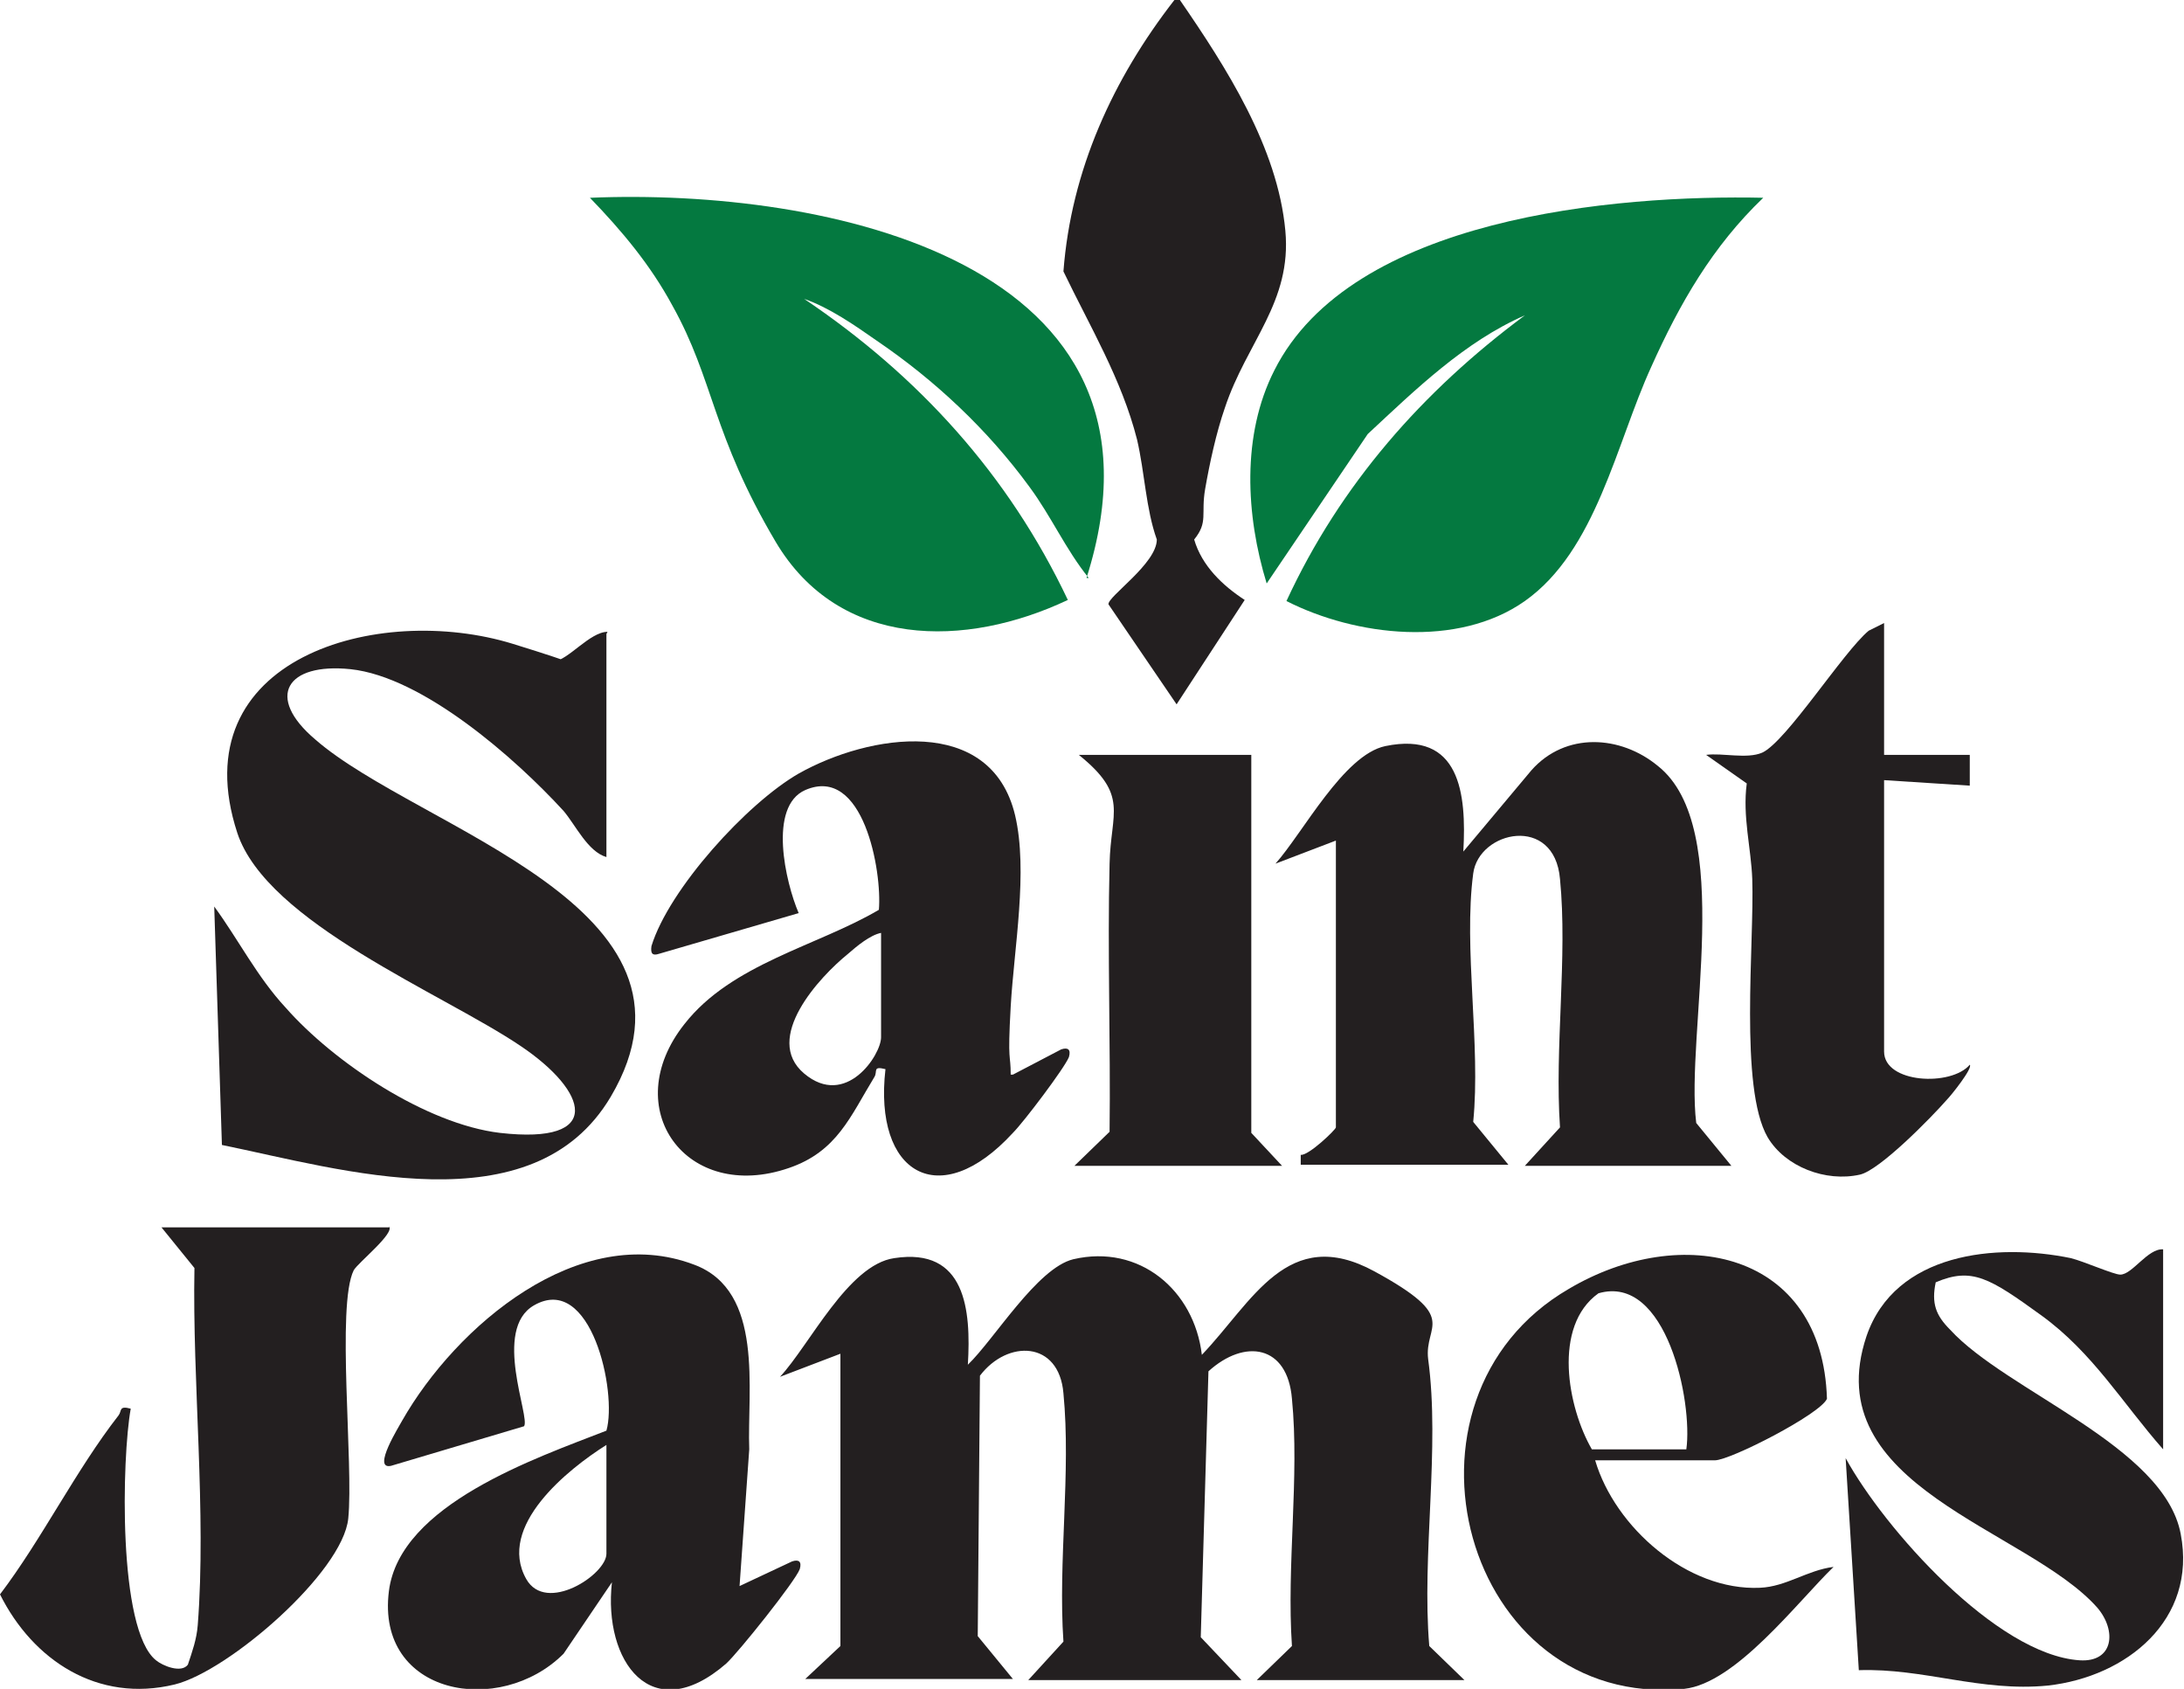
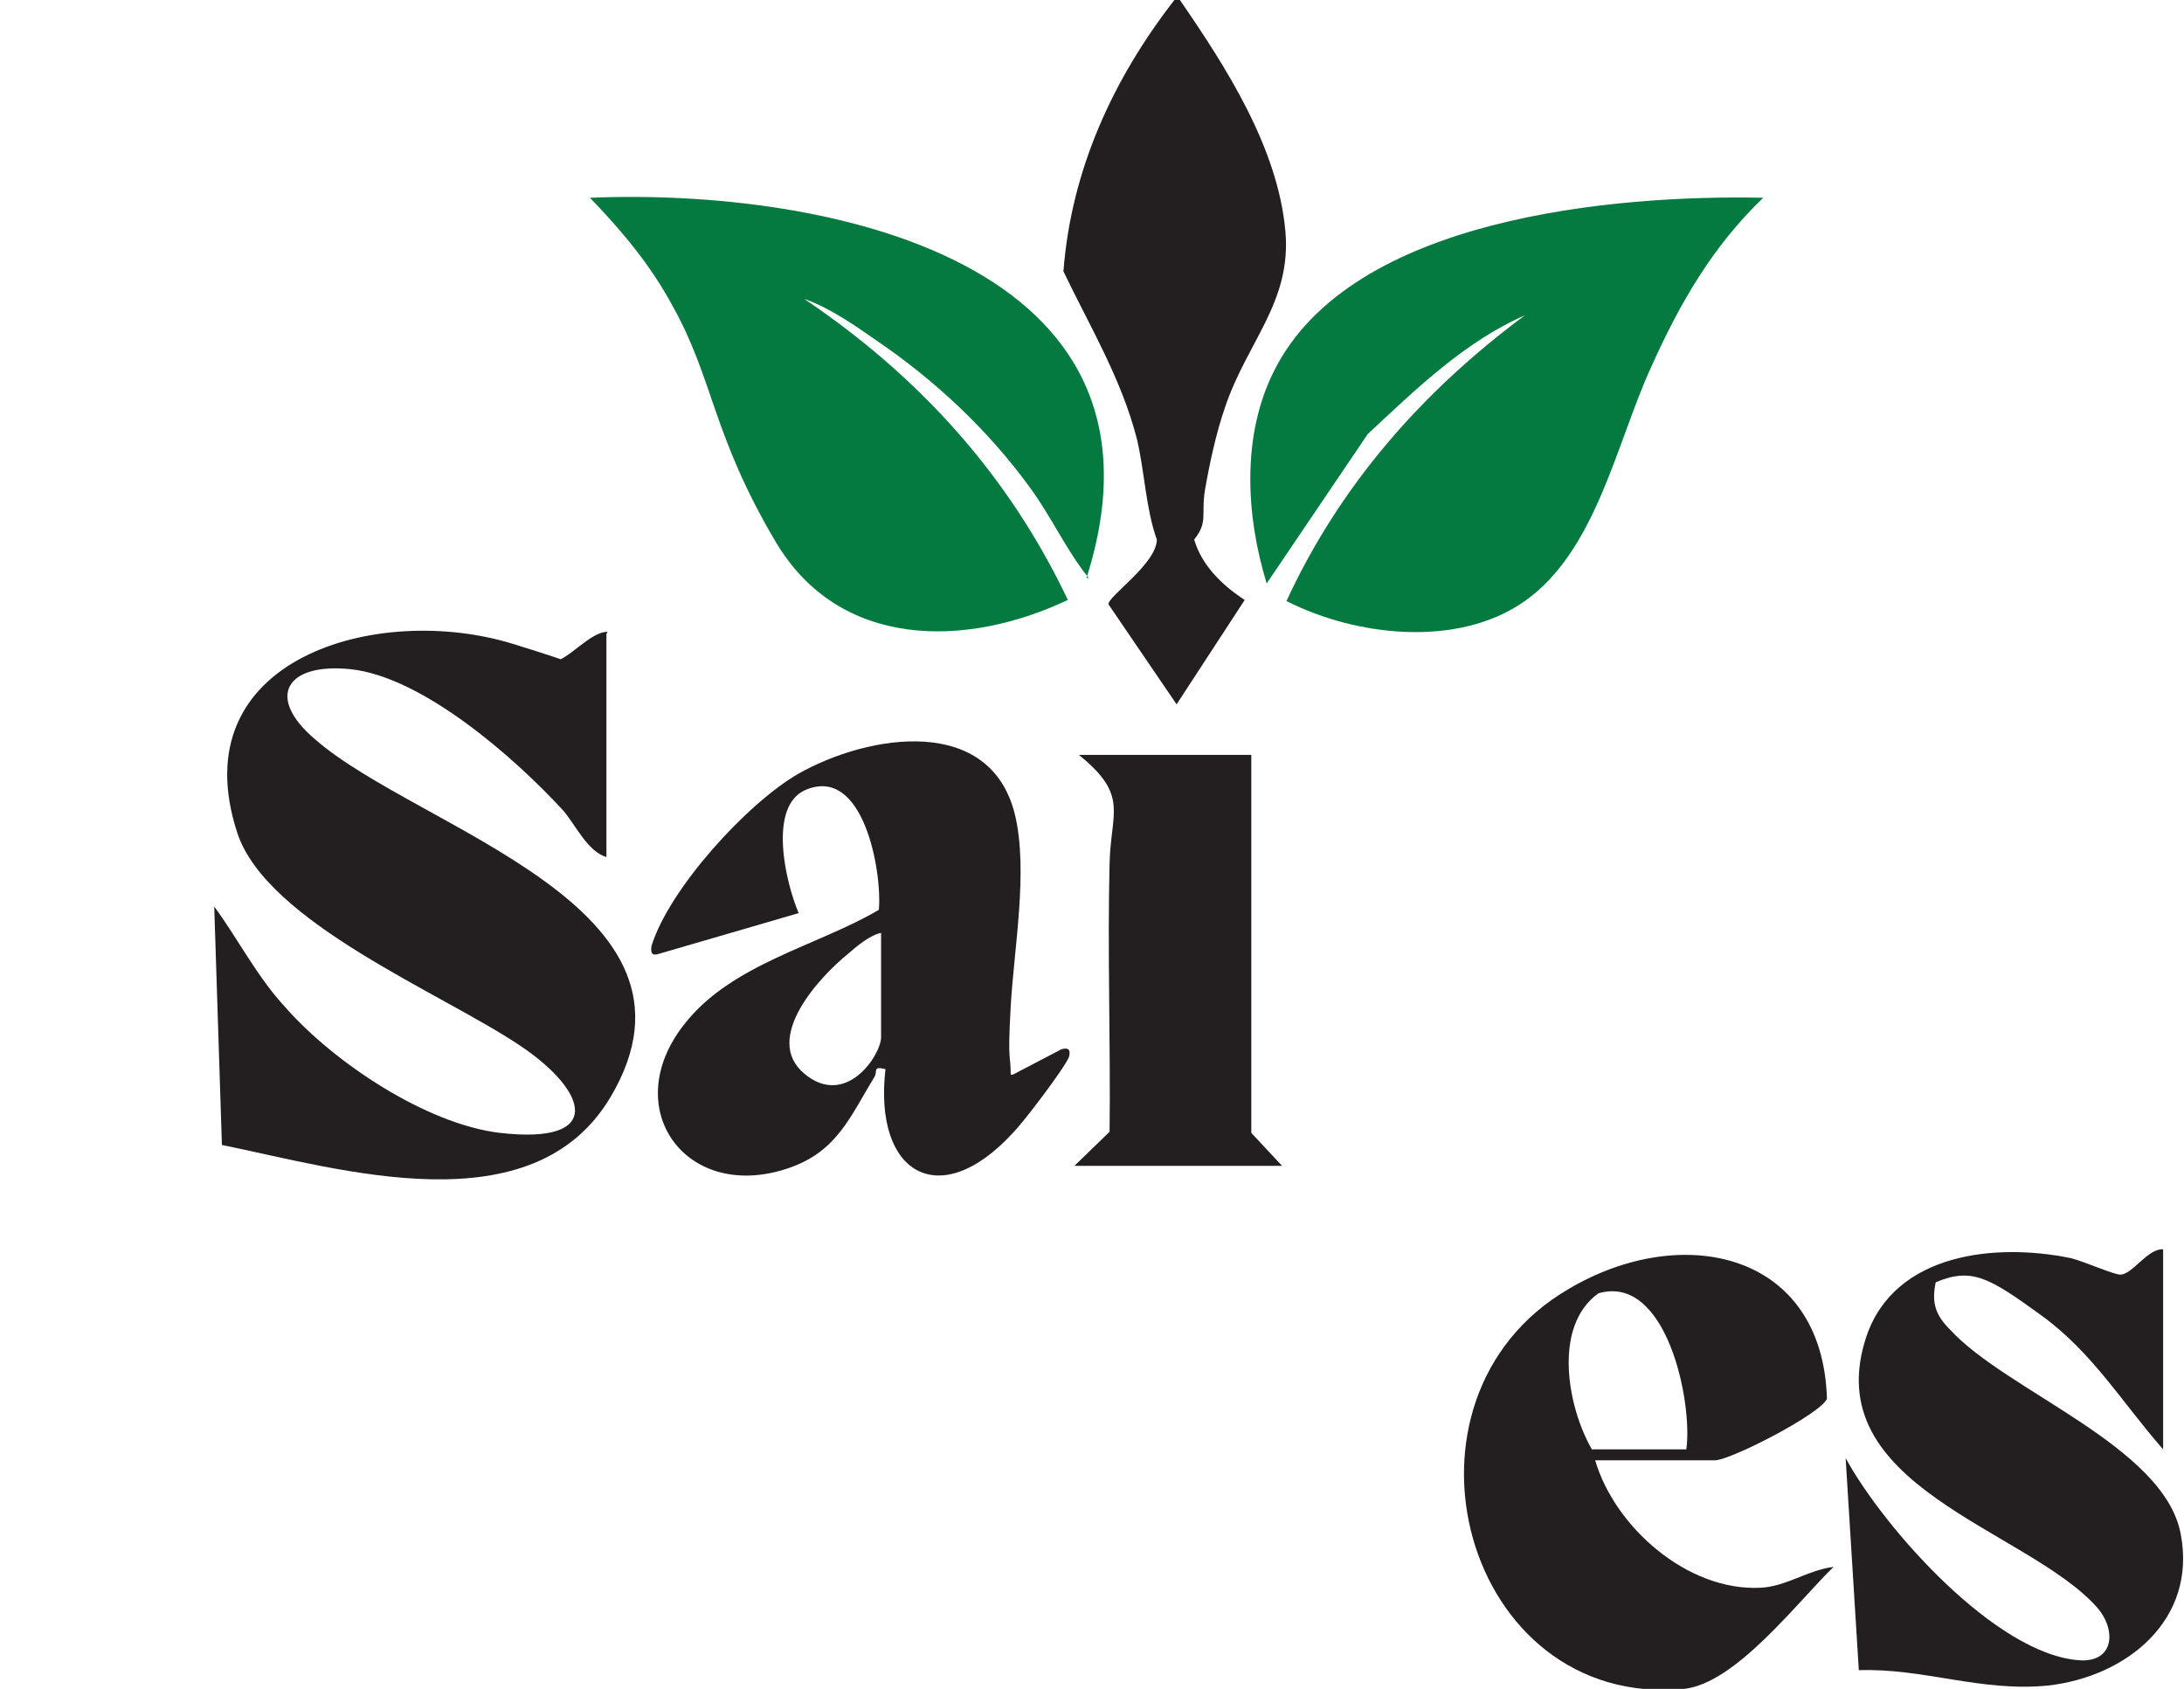
<svg xmlns="http://www.w3.org/2000/svg" id="Layer_1" version="1.1" viewBox="0 0 198.8 153.7">
  <defs>
    <style>
      .st0 {
        fill: #231f20;
      }

      .st1 {
        fill: #047940;
      }
    </style>
  </defs>
  <path class="st0" d="M106.9,0h.5c4.2,6.1,8.9,13.4,9.6,21,.6,6.5-3.5,10.1-5.5,16.1-.8,2.3-1.4,5.1-1.8,7.4s.3,3-1,4.6c.7,2.4,2.6,4.2,4.6,5.5l-6.2,9.5-6.2-9.1c-.1-.7,4.4-3.7,4.4-5.9-1-2.8-1.1-6.1-1.8-9.1-1.4-5.5-4.3-10.3-6.7-15.3.7-9.2,4.5-17.5,10.1-24.7Z" />
-   <path class="st0" d="M76.5,123.2l-5.5,2.1c2.7-2.9,6.2-10.2,10.4-10.8,6.5-1,7,4.7,6.7,9.7,2.4-2.3,6.3-8.8,9.6-9.6,6-1.4,11,2.8,11.7,8.7,4.6-4.8,7.8-11.9,15.7-7.6s4.5,4.8,4.9,8c1.1,8.1-.6,17.8.1,26.1l3.2,3.1h-18.9l3.2-3.1c-.5-7.3.7-15.4,0-22.5-.4-4.9-4.3-5.5-7.6-2.5l-.7,24.2,3.7,3.9h-19.4l3.2-3.5c-.5-7.3.7-15.4,0-22.6-.4-4.8-5.1-4.9-7.6-1.6l-.2,23.7,3.2,3.9h-18.9l3.2-3v-26.5Z" />
  <path class="st0" d="M55.2,57.7v20.3c-1.7-.5-2.8-2.9-3.9-4.2-4.4-4.8-12.8-12.2-19.4-12.9-5.8-.6-7.8,2.5-3.2,6.4,9.4,8.2,37.1,15.2,26.9,32.5-7.1,12-24.6,6.6-35.4,4.4l-.7-21.7c2.2,3,3.9,6.4,6.5,9.2,4.4,5,12.8,10.6,19.5,11.4,9.6,1.1,8-3.8,1.9-7.9-7.1-4.8-23.1-11.2-25.8-19.4-5.2-15.9,12.8-21,25.1-17.2s2.9,1.7,3.7,1.6c1.3-.1,3.3-2.7,4.9-2.7Z" />
  <path class="st1" d="M160.5,18c-4.6,4.4-7.6,9.6-10.2,15.4-3.2,7-5,16.7-11.5,21.3-6.1,4.3-15.4,3.2-21.7,0,4.9-10.6,12.4-19.1,21.7-26-5.5,2.4-10,6.8-14.3,10.8l-9.2,13.6c-1.9-6.2-2.3-13.5.7-19.4,7-13.9,30.9-16,44.6-15.7Z" />
  <path class="st1" d="M99.1,52.6c-2.1-2.6-3.4-5.6-5.4-8.3-3.8-5.2-8.6-9.7-13.9-13.3-2-1.4-4.3-3-6.6-3.8,10.4,7,18.6,16,24,27.4-9.3,4.4-20.8,4.5-26.6-5.3s-5.6-14.7-9.4-21.5c-2-3.7-4.6-6.8-7.5-9.8,21.3-.9,54.4,5.7,45.2,34.6Z" />
-   <path class="st0" d="M157.7,106.1h-18.9l3.2-3.5c-.5-7.3.7-15.5,0-22.6-.5-5.9-7.4-4.4-7.9-.5-.9,6.8.7,15.6,0,22.6l3.2,3.9h-18.9v-.9c.7.1,3.2-2.3,3.2-2.5v-26.1l-5.5,2.1c2.5-2.8,6.2-9.9,10-10.7,6.8-1.4,7.4,4.3,7.1,9.6l6.2-7.4c3.1-3.5,8.1-3.2,11.5-.4,7.1,5.6,2.5,24.4,3.5,32.5l3.2,3.9Z" />
-   <path class="st0" d="M67.2,144.4l4.9-2.3c.6-.2.9,0,.7.7-.4,1.1-5.6,7.6-6.7,8.6-6.8,5.9-11.2-.2-10.4-7.4l-4.4,6.5c-5.8,5.8-17.1,3.8-15.9-5.7,1-7.9,13.4-12.1,19.8-14.6,1-3.5-1.4-14.4-6.6-11.4-3.8,2.2-.3,10.2-.9,11l-12.1,3.6c-1.8.4.8-3.7,1-4.1,4.9-8.6,16.1-18.2,26.6-14.2,6.4,2.4,4.8,11.4,5,16.8l-.9,12.7ZM55.2,131.5c-3.5,2.2-10,7.4-7.3,12.2,1.8,3.2,7.3-.4,7.3-2.3v-9.9Z" />
  <path class="st0" d="M92.2,97.8l4.4-2.3c.6-.2.9,0,.7.7-.4,1-4.1,5.9-5.1,6.9-6.7,7.3-12.7,3.7-11.6-5.8-1.2-.3-.7.2-1,.7-2.2,3.6-3.4,6.8-7.8,8.3-9.3,3.2-15.6-5.4-9.5-13.1,4.3-5.5,12.1-7.1,17.7-10.4.3-3.5-1.4-13.2-6.7-10.9-3.4,1.5-1.8,8.4-.6,11.2l-12.7,3.7c-.6.2-.8,0-.7-.7,1.6-5.2,8.7-13,13.4-15.7,6.4-3.6,17.5-5.4,19.7,3.8,1.2,5.1-.1,12.1-.4,17.4s0,4.2,0,6.2ZM80.2,84.9c-1,.2-2.2,1.2-3,1.9-2.6,2.1-7.8,7.7-4,10.9s7-1.7,7-3.3v-9.5Z" />
  <path class="st0" d="M196.9,113.9v18c-3.7-4.2-6.4-8.8-11.1-12.2s-6.3-4.4-9.6-3c-.4,1.9,0,3,1.3,4.3,5.1,5.6,19.5,10.6,21,18.6,1.5,7.8-4.9,13-12.1,13.8-6.1.6-11.3-1.6-17.2-1.4l-1.2-19.3c3.5,6.4,13.7,17.9,21.3,18.4,3.1.2,3.4-2.7,1.6-4.8-6.4-7.2-25.6-11-21-24.7,2.6-7.6,11.8-8.5,18.6-7.1,1.2.3,3.9,1.5,4.5,1.5,1.1,0,2.5-2.4,3.9-2.3Z" />
  <path class="st0" d="M145.2,132.9c1.8,6.1,8.4,11.9,15,11.6,2.4-.1,4.3-1.6,6.7-1.9-3.3,3.2-8.9,10.6-13.6,11.1-20.1,1.9-27.7-26.4-10.5-36.4,10.3-6.1,23.1-3.4,23.5,10-.6,1.4-8.8,5.6-10.2,5.6h-10.8ZM153.5,131.9c.6-4.3-1.8-16-8-14.2-4.2,3-2.8,10.4-.6,14.2h8.5Z" />
-   <path class="st0" d="M35.4,111.6c.6.6-2.8,3.3-3.2,4-1.6,3.2,0,17.7-.5,22.6s-10.9,13.9-15.8,15.1c-7,1.7-12.9-2.2-15.9-8.2,3.8-5,6.9-11.3,10.8-16.3.3-.4,0-.9,1.1-.6-.8,4.4-1.2,20.1,2.3,22.9.6.5,2.3,1.2,2.9.4.4-1.2.8-2.3.9-3.6.8-10.3-.5-22.1-.3-32.5l-3-3.7h20.8Z" />
-   <path class="st0" d="M171.5,56.7v12h7.8v2.8s-7.8-.5-7.8-.5v24.7c0,2.9,6.1,3.2,7.8,1.2.3.3-1.7,2.8-2.1,3.2-1.4,1.6-6.1,6.4-7.9,6.8-3.1.7-6.8-.7-8.4-3.4-2.6-4.5-1.2-17.7-1.4-23.5-.1-2.8-.9-5.7-.5-8.7l-3.7-2.6c1.5-.2,3.7.4,5.1-.2,2.2-1,7.4-9.2,9.7-11.1l1.4-.7Z" />
  <path class="st0" d="M113.9,68.7v34.4s2.8,3,2.8,3h-18.9l3.2-3.1c.1-8.1-.2-16.3,0-24.4.1-4.7,1.8-6.2-2.8-9.9h15.7Z" />
</svg>